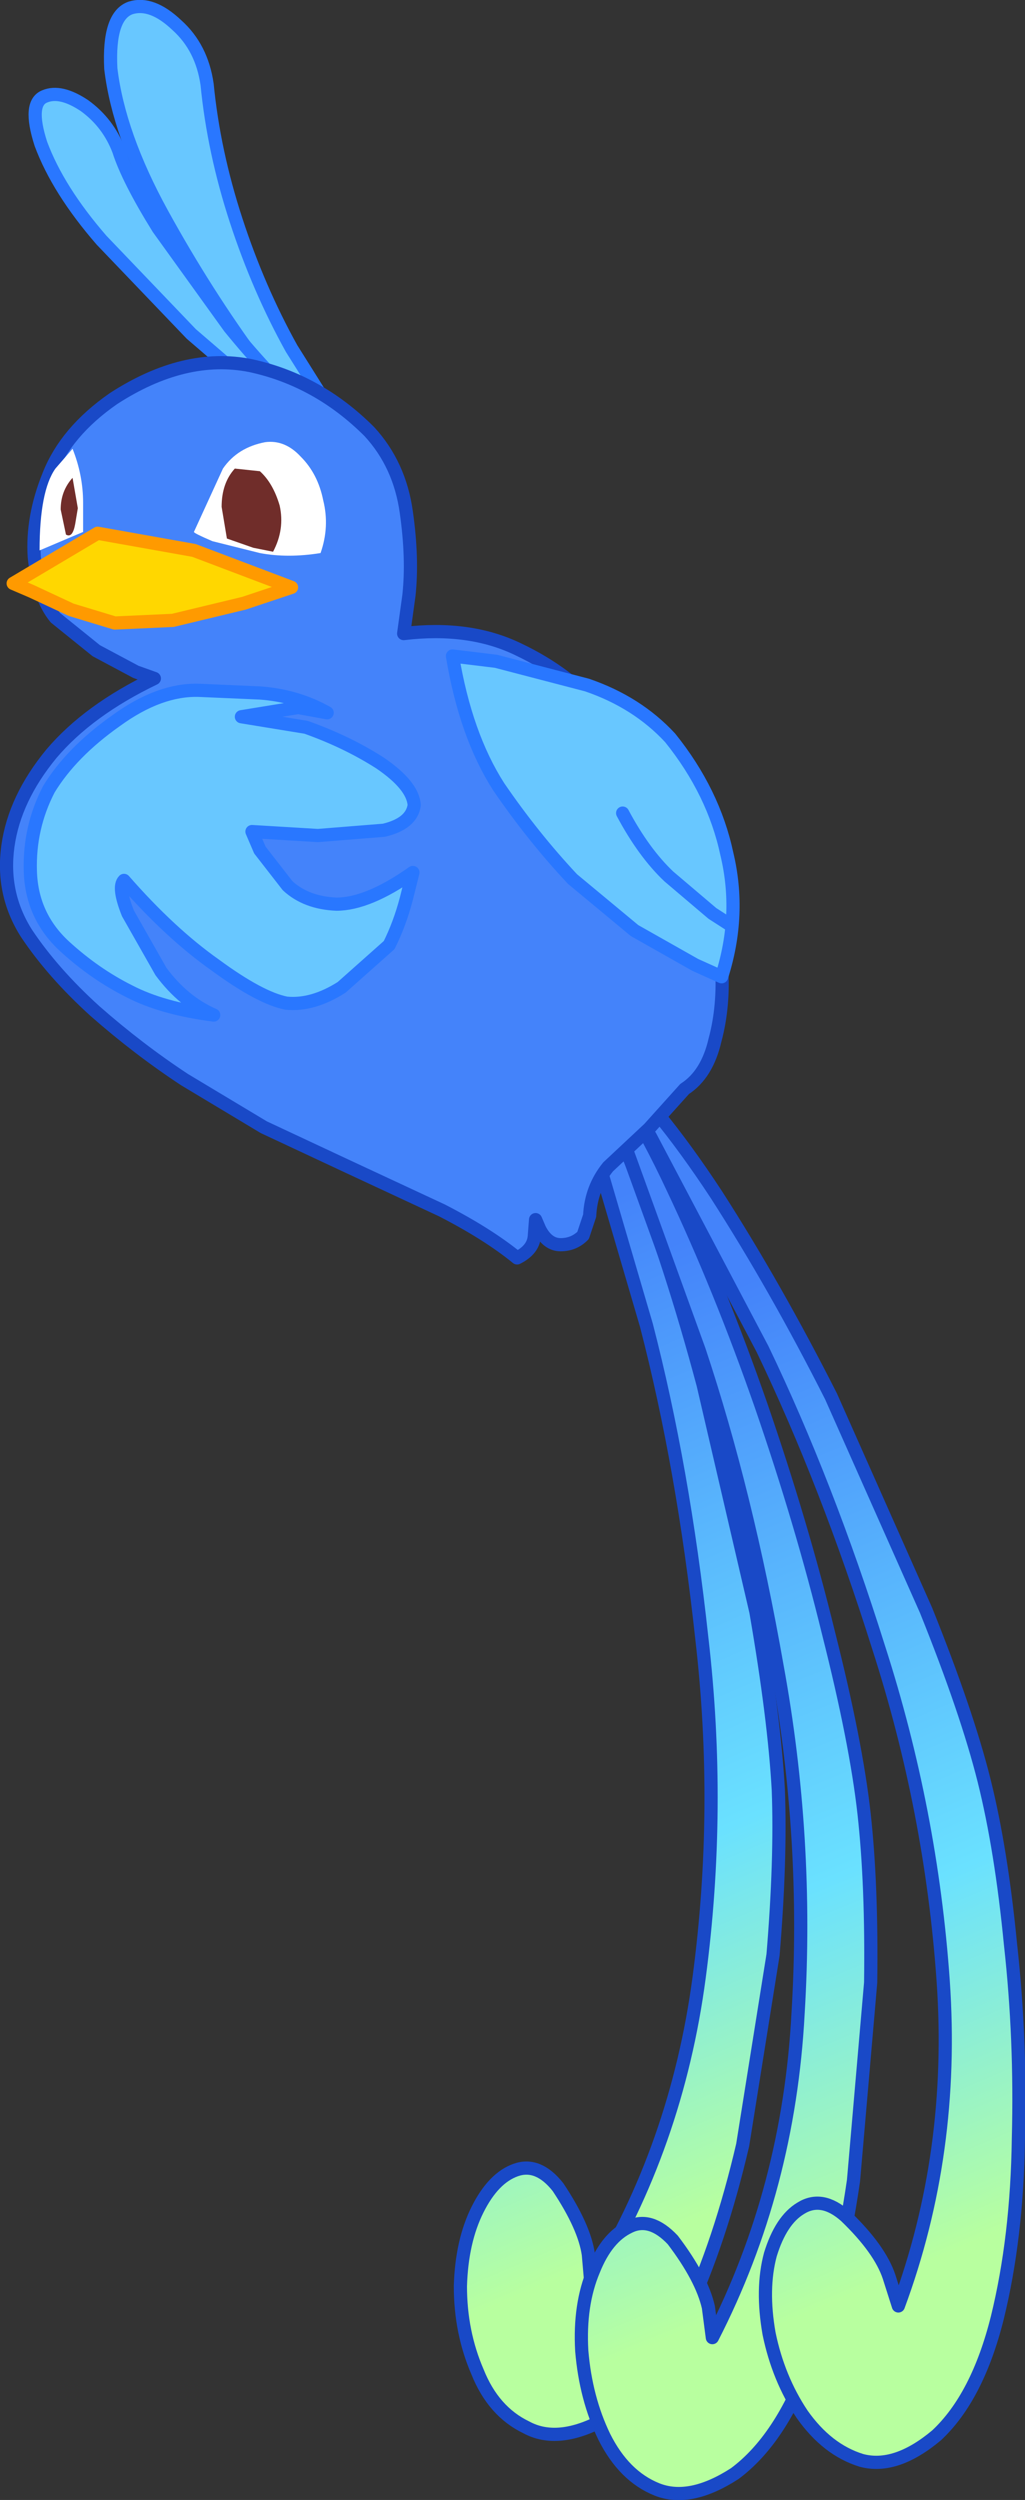
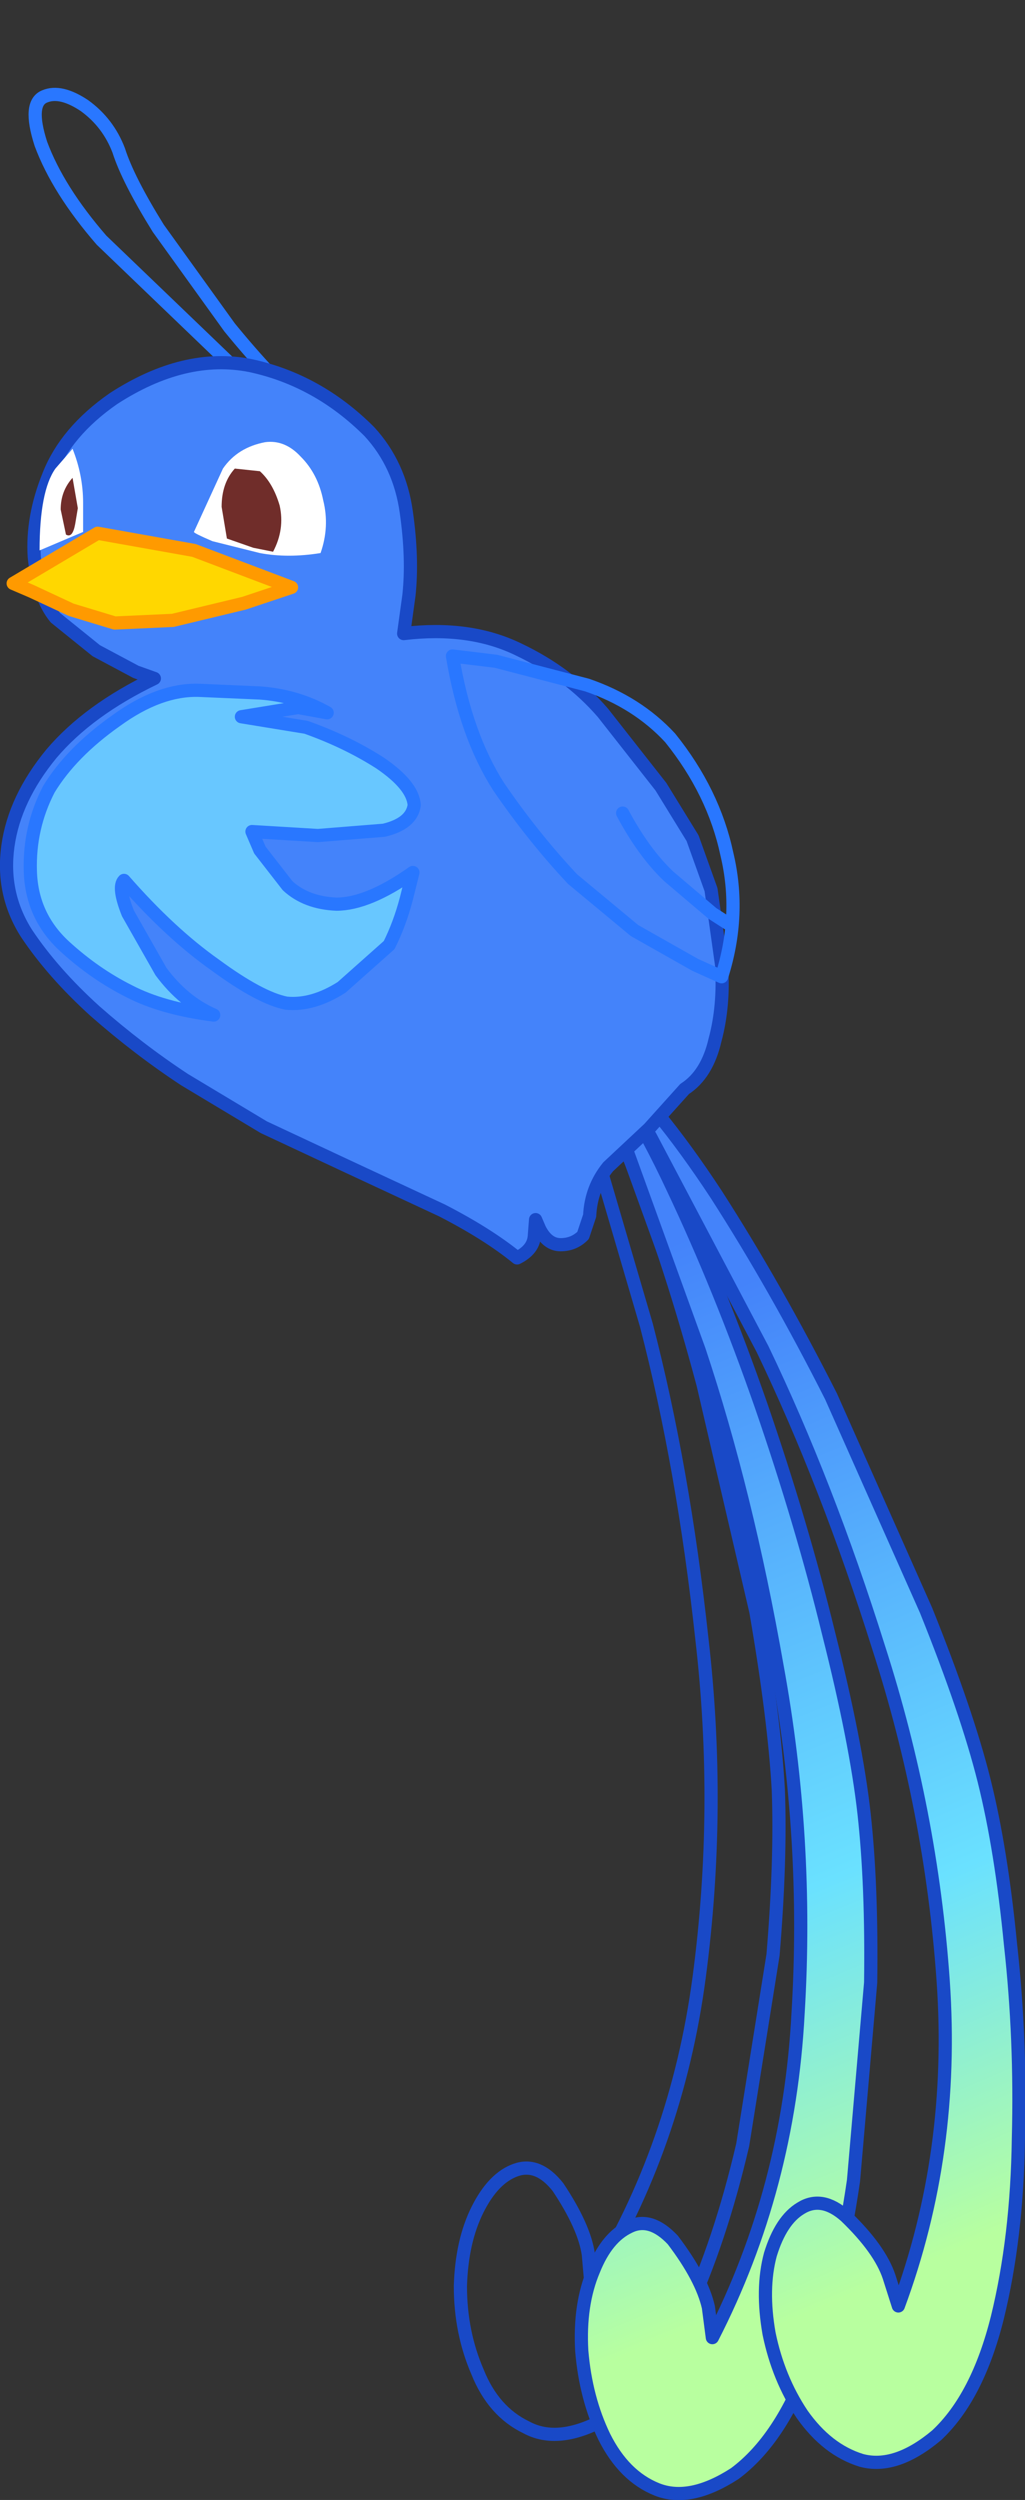
<svg xmlns="http://www.w3.org/2000/svg" height="94.7px" width="38.85px">
  <rect width="100%" height="100%" fill="#333333" stroke="none" />
  <g transform="matrix(1.0, 0.0, 0.0, 1.0, 18.9, 47.4)">
-     <path d="M1.8 -9.3 Q3.5 -7.15 5.05 -3.3 6.55 0.55 7.75 5.05 L9.75 13.65 Q10.45 17.7 10.6 20.4 10.7 23.05 10.4 26.65 L9.25 33.85 Q8.4 37.5 7.1 40.3 5.8 43.15 4.0 44.25 2.25 45.2 1.05 44.55 -0.2 43.95 -0.8 42.45 -1.45 40.95 -1.45 39.2 -1.4 37.5 -0.8 36.3 -0.2 35.1 0.65 34.8 1.5 34.5 2.25 35.45 3.25 36.95 3.4 38.0 L3.5 39.15 Q6.75 33.9 7.6 27.5 8.45 21.1 7.7 14.65 7.0 8.2 5.6 2.8 L3.05 -5.9 1.8 -9.3" fill="url(#gradient0)" fill-rule="evenodd" stroke="none" />
    <path d="M1.8 -9.3 Q3.5 -7.15 5.05 -3.3 6.55 0.55 7.75 5.05 L9.75 13.65 Q10.45 17.7 10.6 20.4 10.7 23.05 10.4 26.65 L9.25 33.85 Q8.4 37.5 7.1 40.3 5.8 43.15 4.0 44.25 2.25 45.2 1.05 44.55 -0.2 43.95 -0.8 42.45 -1.45 40.95 -1.45 39.2 -1.4 37.5 -0.8 36.3 -0.2 35.1 0.65 34.8 1.5 34.5 2.25 35.45 3.25 36.95 3.4 38.0 L3.5 39.15 Q6.75 33.9 7.6 27.5 8.45 21.1 7.7 14.65 7.0 8.2 5.6 2.8 L3.05 -5.9 1.8 -9.3 Z" fill="none" stroke="#1949c7" stroke-linecap="round" stroke-linejoin="round" stroke-width="0.5" />
    <path d="M2.95 -8.3 Q4.8 -6.25 6.6 -2.4 8.4 1.4 9.95 5.85 11.5 10.35 12.5 14.45 13.55 18.6 13.85 21.3 14.15 24.0 14.1 27.7 L13.45 35.2 Q12.9 39.0 11.8 42.0 10.7 45.0 8.95 46.3 7.25 47.4 6.0 46.9 4.75 46.4 4.0 44.9 3.3 43.45 3.15 41.65 3.05 39.9 3.6 38.6 4.1 37.35 4.95 36.95 5.75 36.55 6.6 37.45 7.7 38.9 7.95 40.0 L8.1 41.15 Q11.0 35.5 11.35 28.85 11.75 22.25 10.55 15.7 9.4 9.15 7.6 3.75 L4.45 -4.95 2.95 -8.3" fill="url(#gradient1)" fill-rule="evenodd" stroke="none" />
    <path d="M2.95 -8.3 Q4.8 -6.25 6.6 -2.4 8.4 1.4 9.95 5.85 11.5 10.35 12.5 14.45 13.55 18.6 13.85 21.3 14.15 24.0 14.1 27.7 L13.45 35.2 Q12.9 39.0 11.8 42.0 10.7 45.0 8.95 46.3 7.25 47.4 6.0 46.9 4.75 46.4 4.0 44.9 3.3 43.45 3.15 41.65 3.05 39.9 3.6 38.6 4.1 37.35 4.95 36.95 5.75 36.55 6.6 37.45 7.7 38.9 7.95 40.0 L8.1 41.15 Q11.0 35.5 11.35 28.85 11.75 22.25 10.55 15.7 9.4 9.15 7.6 3.75 L4.45 -4.95 2.95 -8.3 Z" fill="none" stroke="#1949c7" stroke-linecap="round" stroke-linejoin="round" stroke-width="0.5" />
    <path d="M3.9 -7.45 Q5.95 -5.65 8.25 -2.15 10.5 1.35 12.6 5.5 L16.2 13.6 Q17.75 17.45 18.4 20.05 19.05 22.65 19.4 26.25 19.8 29.85 19.7 33.6 19.65 37.35 18.9 40.4 18.15 43.4 16.6 44.85 15.05 46.15 13.75 45.8 12.45 45.4 11.5 44.05 10.6 42.7 10.25 41.0 9.95 39.3 10.3 38.0 10.7 36.7 11.45 36.25 12.25 35.75 13.15 36.55 14.45 37.8 14.8 38.85 L15.15 39.95 Q17.3 34.15 16.85 27.65 16.4 21.2 14.4 15.0 12.45 8.8 10.0 3.7 L5.75 -4.35 3.9 -7.45" fill="url(#gradient2)" fill-rule="evenodd" stroke="none" />
    <path d="M3.9 -7.45 Q5.95 -5.65 8.25 -2.15 10.5 1.35 12.6 5.5 L16.2 13.6 Q17.75 17.45 18.4 20.05 19.05 22.65 19.4 26.25 19.8 29.85 19.7 33.6 19.65 37.35 18.9 40.4 18.15 43.4 16.6 44.85 15.05 46.15 13.75 45.8 12.45 45.4 11.5 44.05 10.6 42.7 10.25 41.0 9.95 39.3 10.3 38.0 10.7 36.7 11.45 36.25 12.25 35.75 13.15 36.55 14.45 37.8 14.8 38.85 L15.15 39.95 Q17.3 34.15 16.85 27.65 16.4 21.2 14.4 15.0 12.45 8.8 10.0 3.7 L5.75 -4.35 3.9 -7.45 Z" fill="none" stroke="#1949c7" stroke-linecap="round" stroke-linejoin="round" stroke-width="0.5" />
-     <path d="M-12.75 -39.3 Q-14.4 -42.3 -14.7 -44.8 -14.8 -46.8 -13.95 -47.1 -13.15 -47.35 -12.2 -46.45 -11.25 -45.6 -11.05 -44.2 -10.8 -41.65 -9.95 -39.05 -9.1 -36.45 -7.85 -34.2 L-5.4 -30.3 -5.15 -29.8 Q-4.9 -29.3 -5.0 -29.1 -5.1 -28.9 -6.05 -29.65 L-9.15 -33.65 Q-11.1 -36.3 -12.75 -39.3" fill="#68c7ff" fill-rule="evenodd" stroke="none" />
-     <path d="M-12.75 -39.3 Q-11.1 -36.3 -9.15 -33.65 L-6.05 -29.65 Q-5.1 -28.9 -5.0 -29.1 -4.9 -29.3 -5.15 -29.8 L-5.4 -30.3 -7.85 -34.2 Q-9.1 -36.45 -9.95 -39.05 -10.8 -41.65 -11.05 -44.2 -11.25 -45.6 -12.2 -46.45 -13.15 -47.35 -13.95 -47.1 -14.8 -46.8 -14.7 -44.8 -14.4 -42.3 -12.75 -39.3 Z" fill="none" stroke="#2977ff" stroke-linecap="round" stroke-linejoin="round" stroke-width="0.5" />
-     <path d="M-8.8 -32.3 L-11.65 -34.75 -15.05 -38.3 Q-16.7 -40.2 -17.35 -41.95 -17.85 -43.5 -17.2 -43.75 -16.6 -44.0 -15.7 -43.4 -14.8 -42.75 -14.4 -41.7 -14.05 -40.6 -12.9 -38.75 L-10.2 -35.0 Q-8.65 -33.1 -7.15 -31.75 L-7.25 -31.65 Q-7.45 -31.6 -8.8 -32.3" fill="#68c7ff" fill-rule="evenodd" stroke="none" />
-     <path d="M-8.8 -32.3 Q-7.45 -31.6 -7.25 -31.65 L-7.15 -31.75 Q-8.65 -33.1 -10.2 -35.0 L-12.9 -38.75 Q-14.05 -40.6 -14.4 -41.7 -14.8 -42.75 -15.7 -43.4 -16.6 -44.0 -17.2 -43.75 -17.85 -43.5 -17.35 -41.95 -16.7 -40.2 -15.05 -38.3 L-11.65 -34.75 -8.8 -32.3 Z" fill="none" stroke="#2977ff" stroke-linecap="round" stroke-linejoin="round" stroke-width="0.5" />
+     <path d="M-8.8 -32.3 Q-7.45 -31.6 -7.25 -31.65 L-7.15 -31.75 Q-8.65 -33.1 -10.2 -35.0 L-12.9 -38.75 Q-14.05 -40.6 -14.4 -41.7 -14.8 -42.75 -15.7 -43.4 -16.6 -44.0 -17.2 -43.75 -17.85 -43.5 -17.35 -41.95 -16.7 -40.2 -15.05 -38.3 Z" fill="none" stroke="#2977ff" stroke-linecap="round" stroke-linejoin="round" stroke-width="0.5" />
    <path d="M3.95 -20.4 L6.15 -17.6 7.35 -15.65 8.05 -13.7 8.45 -10.85 Q8.55 -9.3 8.2 -8.0 7.9 -6.7 7.05 -6.15 L5.7 -4.65 4.15 -3.2 Q3.5 -2.4 3.45 -1.35 L3.2 -0.6 Q2.85 -0.25 2.35 -0.25 1.85 -0.25 1.55 -0.85 L1.4 -1.2 1.35 -0.55 Q1.3 -0.05 0.7 0.25 -0.4 -0.65 -2.15 -1.55 L-5.8 -3.25 -8.9 -4.7 -11.9 -6.5 Q-13.65 -7.65 -15.3 -9.1 -16.9 -10.55 -17.9 -12.05 -18.85 -13.55 -18.6 -15.35 -18.35 -17.15 -16.95 -18.85 -15.55 -20.5 -13.05 -21.7 L-13.75 -21.95 -15.25 -22.75 -16.8 -24.0 Q-17.45 -24.8 -17.6 -26.3 -17.7 -27.8 -17.05 -29.4 -16.4 -31.05 -14.6 -32.3 -11.9 -34.05 -9.4 -33.55 -6.85 -33.0 -4.9 -31.05 -3.75 -29.8 -3.5 -28.0 -3.25 -26.25 -3.4 -24.85 L-3.6 -23.4 Q-1.1 -23.7 0.75 -22.8 2.65 -21.9 3.95 -20.4" fill="#4483fa" fill-rule="evenodd" stroke="none" />
    <path d="M3.95 -20.4 Q2.65 -21.9 0.75 -22.8 -1.1 -23.7 -3.6 -23.4 L-3.4 -24.85 Q-3.25 -26.25 -3.5 -28.0 -3.75 -29.8 -4.9 -31.05 -6.85 -33.0 -9.4 -33.55 -11.9 -34.05 -14.6 -32.3 -16.4 -31.05 -17.05 -29.4 -17.7 -27.8 -17.6 -26.3 -17.45 -24.8 -16.8 -24.0 L-15.25 -22.75 -13.75 -21.95 -13.05 -21.7 Q-15.55 -20.5 -16.95 -18.85 -18.35 -17.15 -18.6 -15.35 -18.85 -13.55 -17.9 -12.05 -16.9 -10.55 -15.3 -9.1 -13.65 -7.65 -11.9 -6.5 L-8.9 -4.7 -5.8 -3.25 -2.15 -1.55 Q-0.4 -0.65 0.7 0.25 1.3 -0.05 1.35 -0.55 L1.4 -1.2 1.55 -0.85 Q1.85 -0.25 2.35 -0.25 2.85 -0.25 3.2 -0.6 L3.45 -1.35 Q3.5 -2.4 4.15 -3.2 L5.7 -4.65 7.05 -6.15 Q7.9 -6.7 8.2 -8.0 8.55 -9.3 8.45 -10.85 L8.05 -13.7 7.35 -15.65 6.15 -17.6 3.95 -20.4 Z" fill="none" stroke="#1949c7" stroke-linecap="round" stroke-linejoin="round" stroke-width="0.5" />
    <path d="M-15.2 -27.2 L-11.55 -26.55 -7.85 -25.15 -9.65 -24.55 -12.35 -23.9 -14.55 -23.8 -16.2 -24.3 -17.7 -25.0 -18.4 -25.3 -15.2 -27.2" fill="#ffd700" fill-rule="evenodd" stroke="none" />
    <path d="M-15.2 -27.2 L-18.4 -25.3 -17.7 -25.0 -16.2 -24.3 -14.55 -23.8 -12.35 -23.9 -9.65 -24.55 -7.85 -25.15 -11.55 -26.55 -15.2 -27.2 Z" fill="none" stroke="#ff9a00" stroke-linecap="round" stroke-linejoin="round" stroke-width="0.5" />
    <path d="M-11.55 -27.25 L-10.45 -29.65 Q-9.9 -30.45 -8.85 -30.65 -8.1 -30.75 -7.5 -30.1 -6.85 -29.45 -6.65 -28.45 -6.4 -27.45 -6.75 -26.45 -8.0 -26.25 -9.05 -26.45 L-10.85 -26.9 Q-11.55 -27.2 -11.55 -27.25" fill="#ffffff" fill-rule="evenodd" stroke="none" />
    <path d="M-16.8 -29.65 L-16.15 -30.4 Q-15.75 -29.4 -15.75 -28.35 L-15.75 -27.25 -17.4 -26.55 Q-17.4 -28.8 -16.8 -29.65" fill="#ffffff" fill-rule="evenodd" stroke="none" />
    <path d="M-16.15 -29.3 L-15.95 -28.15 -16.05 -27.55 Q-16.15 -27.0 -16.4 -27.15 L-16.6 -28.1 Q-16.6 -28.8 -16.15 -29.3" fill="#702d2a" fill-rule="evenodd" stroke="none" />
    <path d="M-9.05 -29.55 Q-8.55 -29.1 -8.3 -28.25 -8.1 -27.35 -8.55 -26.5 L-9.3 -26.65 -10.3 -27.0 -10.5 -28.2 Q-10.5 -29.1 -10.0 -29.65 L-9.05 -29.55" fill="#702d2a" fill-rule="evenodd" stroke="none" />
    <path d="M-4.5 -18.5 Q-3.25 -17.65 -3.2 -16.9 -3.3 -16.2 -4.35 -15.95 L-6.85 -15.75 -9.35 -15.9 -9.05 -15.2 -8.0 -13.85 Q-7.3 -13.2 -6.15 -13.15 -4.95 -13.15 -3.25 -14.35 L-3.5 -13.35 Q-3.75 -12.4 -4.15 -11.6 L-5.95 -10.0 Q-7.05 -9.3 -8.05 -9.4 -9.05 -9.6 -10.75 -10.85 -12.45 -12.05 -14.2 -14.05 -14.45 -13.8 -14.05 -12.8 L-12.8 -10.6 Q-11.95 -9.45 -10.8 -8.95 -12.75 -9.2 -14.0 -9.85 -15.3 -10.5 -16.45 -11.55 -17.7 -12.7 -17.75 -14.4 -17.8 -16.05 -17.05 -17.5 -16.2 -18.9 -14.5 -20.1 -12.85 -21.3 -11.35 -21.25 L-9.05 -21.15 Q-7.65 -21.05 -6.5 -20.4 L-7.6 -20.6 -9.75 -20.25 -7.3 -19.85 Q-5.75 -19.3 -4.5 -18.5" fill="#68c7ff" fill-rule="evenodd" stroke="none" />
    <path d="M-4.5 -18.5 Q-5.75 -19.3 -7.3 -19.85 L-9.75 -20.25 -7.6 -20.6 -6.5 -20.4 Q-7.65 -21.05 -9.05 -21.15 L-11.35 -21.25 Q-12.85 -21.3 -14.5 -20.1 -16.2 -18.9 -17.05 -17.5 -17.8 -16.05 -17.75 -14.4 -17.7 -12.7 -16.45 -11.55 -15.3 -10.5 -14.0 -9.85 -12.75 -9.2 -10.8 -8.95 -11.95 -9.45 -12.8 -10.6 L-14.05 -12.8 Q-14.45 -13.8 -14.2 -14.05 -12.45 -12.05 -10.75 -10.85 -9.05 -9.6 -8.05 -9.4 -7.05 -9.3 -5.95 -10.0 L-4.15 -11.6 Q-3.75 -12.4 -3.5 -13.35 L-3.25 -14.35 Q-4.95 -13.15 -6.15 -13.15 -7.3 -13.2 -8.0 -13.85 L-9.05 -15.2 -9.35 -15.9 -6.85 -15.75 -4.35 -15.95 Q-3.3 -16.2 -3.2 -16.9 -3.25 -17.65 -4.5 -18.5 Z" fill="none" stroke="#2977ff" stroke-linecap="round" stroke-linejoin="round" stroke-width="0.5" />
-     <path d="M-1.75 -22.55 L-0.1 -22.35 3.35 -21.45 Q5.25 -20.8 6.5 -19.45 8.15 -17.4 8.65 -15.05 9.2 -12.75 8.45 -10.4 L7.45 -10.85 5.15 -12.15 2.8 -14.1 Q1.3 -15.7 0.0 -17.6 -1.25 -19.55 -1.75 -22.55" fill="#68c7ff" fill-rule="evenodd" stroke="none" />
    <path d="M-1.75 -22.55 Q-1.25 -19.55 0.0 -17.6 1.3 -15.7 2.8 -14.1 L5.15 -12.15 7.45 -10.85 8.45 -10.4 Q9.2 -12.75 8.65 -15.05 8.15 -17.4 6.5 -19.45 5.25 -20.8 3.35 -21.45 L-0.1 -22.35 -1.75 -22.55 Z" fill="none" stroke="#2977ff" stroke-linecap="round" stroke-linejoin="round" stroke-width="0.5" />
    <path d="M4.7 -16.6 Q5.5 -15.1 6.45 -14.2 L8.1 -12.8 8.8 -12.35" fill="none" stroke="#2977ff" stroke-linecap="round" stroke-linejoin="round" stroke-width="0.5" />
  </g>
  <defs>
    <linearGradient gradientTransform="matrix(-0.009, -0.021, 0.021, -0.009, -2.25, 21.15)" gradientUnits="userSpaceOnUse" id="gradient0" spreadMethod="pad" x1="-819.2" x2="819.2">
      <stop offset="0.016" stop-color="#b8ff9f" />
      <stop offset="0.369" stop-color="#6ae1ff" />
      <stop offset="1.0" stop-color="#4483fa" />
    </linearGradient>
    <linearGradient gradientTransform="matrix(-0.009, -0.022, 0.022, -0.009, 2.15, 22.55)" gradientUnits="userSpaceOnUse" id="gradient1" spreadMethod="pad" x1="-819.2" x2="819.2">
      <stop offset="0.016" stop-color="#b8ff9f" />
      <stop offset="0.369" stop-color="#6ae1ff" />
      <stop offset="1.0" stop-color="#4483fa" />
    </linearGradient>
    <linearGradient gradientTransform="matrix(-0.009, -0.021, 0.021, -0.009, 9.2, 21.6)" gradientUnits="userSpaceOnUse" id="gradient2" spreadMethod="pad" x1="-819.2" x2="819.2">
      <stop offset="0.016" stop-color="#b8ff9f" />
      <stop offset="0.369" stop-color="#6ae1ff" />
      <stop offset="1.0" stop-color="#4483fa" />
    </linearGradient>
  </defs>
</svg>